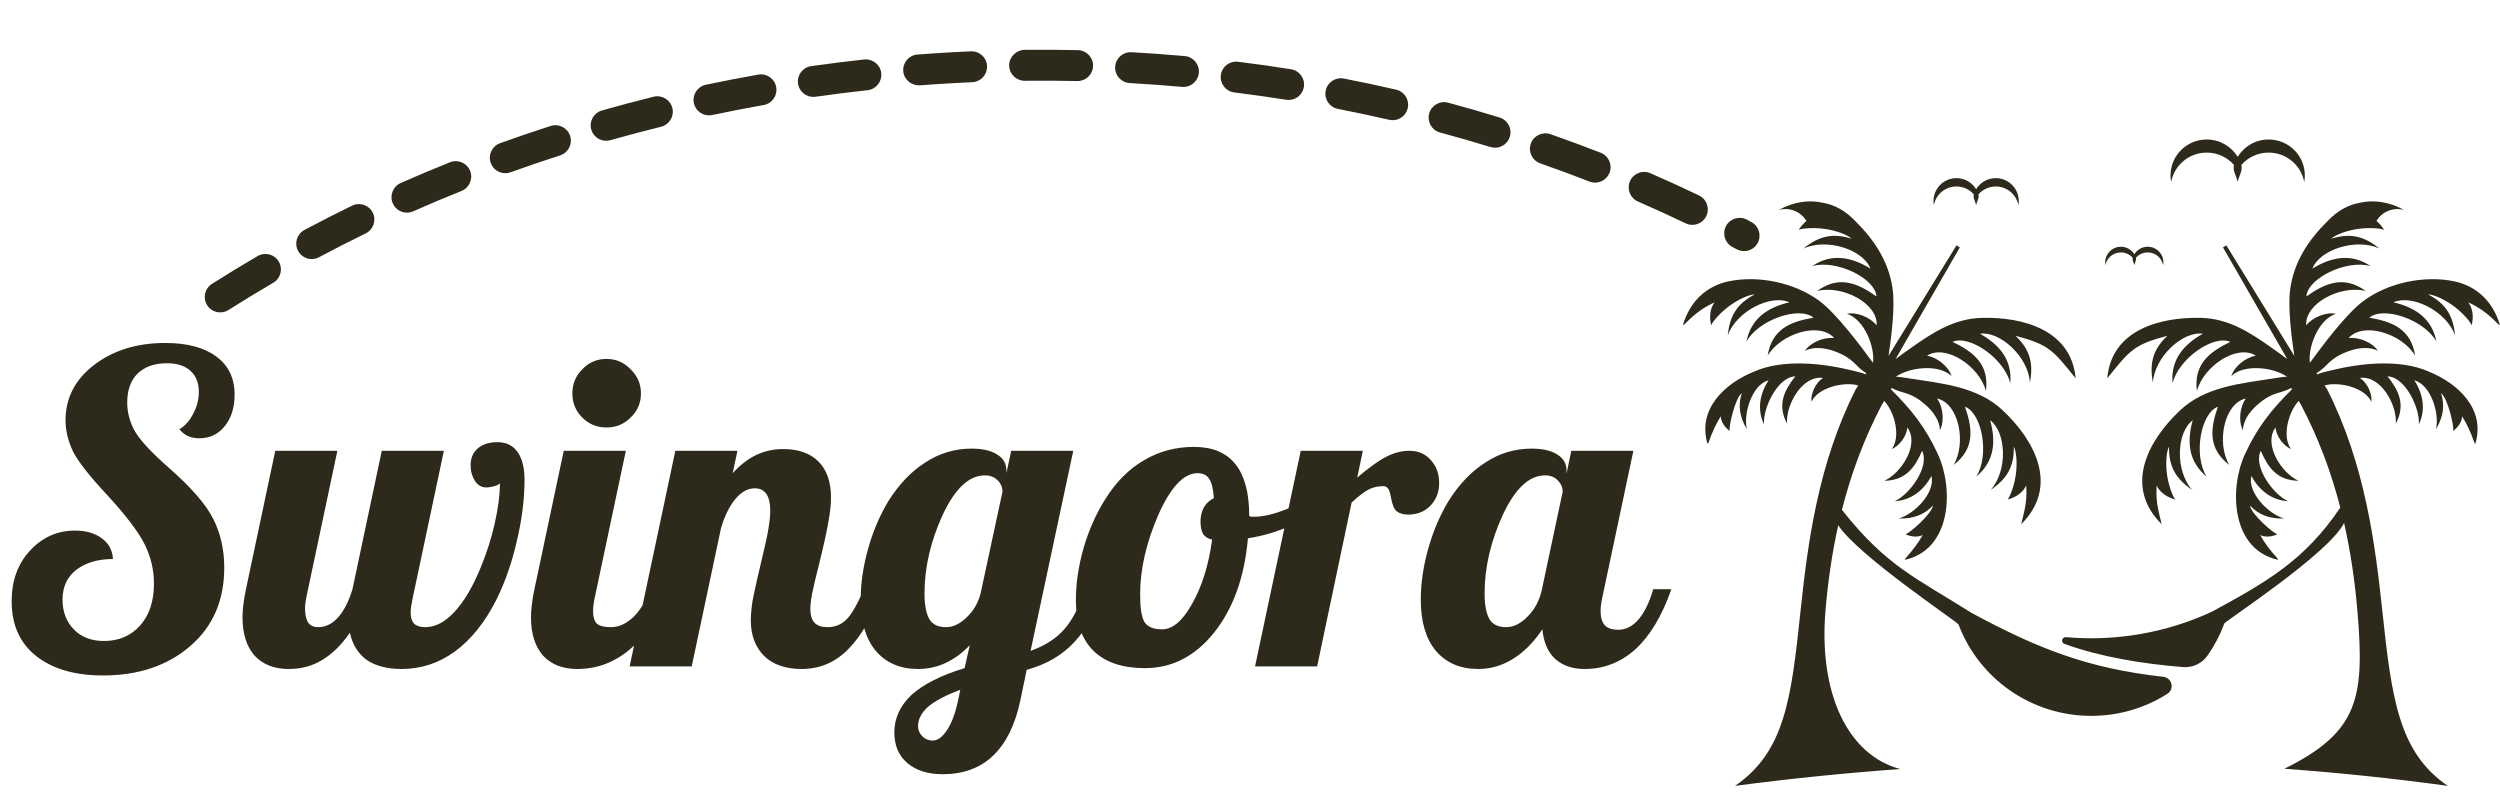
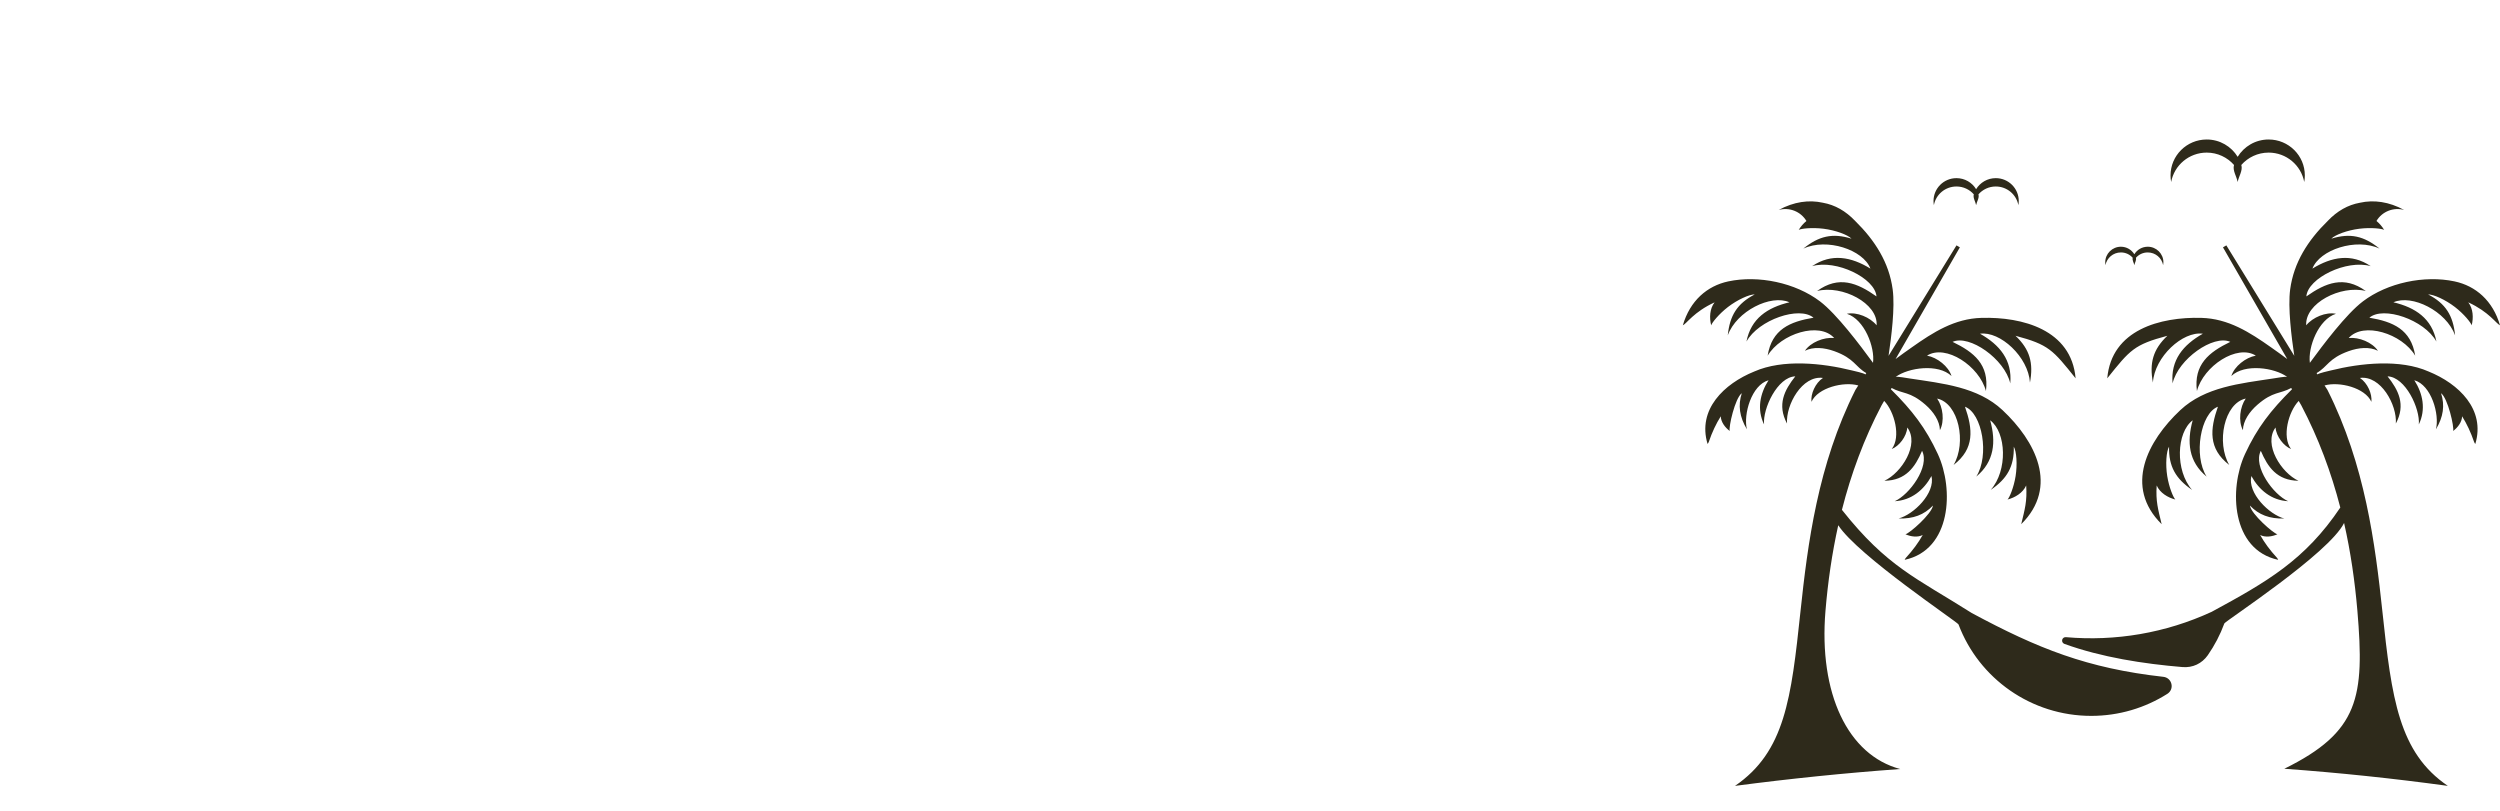
<svg xmlns="http://www.w3.org/2000/svg" width="74" height="24" viewBox="0 0 74 24" fill="none">
-   <path d="M1.94 12.437C1.94 11.782 2.221 11.237 2.783 10.803C3.353 10.369 4.055 10.152 4.889 10.152C5.536 10.152 6.038 10.284 6.395 10.548C6.761 10.812 6.944 11.19 6.944 11.684C6.944 12.067 6.846 12.377 6.65 12.616C6.463 12.854 6.212 12.973 5.897 12.973C5.778 12.973 5.668 12.952 5.565 12.909C5.472 12.867 5.387 12.799 5.31 12.705C5.48 12.603 5.617 12.45 5.719 12.245C5.829 12.041 5.885 11.828 5.885 11.607C5.885 11.335 5.804 11.126 5.642 10.982C5.48 10.829 5.246 10.752 4.94 10.752C4.574 10.752 4.285 10.854 4.072 11.058C3.868 11.262 3.766 11.548 3.766 11.914C3.766 12.211 3.842 12.496 3.995 12.769C4.149 13.033 4.48 13.39 4.991 13.841C5.663 14.428 6.106 14.939 6.319 15.373C6.531 15.798 6.638 16.275 6.638 16.802C6.638 17.773 6.302 18.547 5.629 19.126C4.957 19.704 4.098 19.994 3.051 19.994C2.217 19.994 1.557 19.802 1.072 19.419C0.587 19.036 0.345 18.496 0.345 17.798C0.345 17.185 0.528 16.683 0.894 16.292C1.259 15.9 1.702 15.705 2.221 15.705C2.544 15.705 2.808 15.781 3.013 15.934C3.217 16.079 3.327 16.283 3.344 16.547C2.902 16.547 2.54 16.654 2.259 16.866C1.987 17.079 1.851 17.373 1.851 17.747C1.851 18.105 1.962 18.398 2.183 18.628C2.404 18.858 2.702 18.973 3.076 18.973C3.519 18.973 3.876 18.819 4.149 18.513C4.421 18.207 4.557 17.794 4.557 17.275C4.557 16.875 4.468 16.492 4.289 16.126C4.11 15.76 3.74 15.271 3.178 14.658C2.668 14.113 2.332 13.688 2.17 13.382C2.017 13.067 1.94 12.752 1.94 12.437ZM7.178 18.27C7.178 18.16 7.186 18.036 7.203 17.9C7.22 17.756 7.246 17.602 7.28 17.441L8.148 13.343H9.986L9.067 17.683C9.059 17.734 9.05 17.79 9.041 17.849C9.033 17.9 9.029 17.951 9.029 18.002C9.029 18.181 9.059 18.322 9.118 18.424C9.186 18.517 9.284 18.564 9.412 18.564C9.633 18.564 9.829 18.47 9.999 18.283C10.178 18.087 10.322 17.807 10.433 17.441L11.301 13.343H13.139L12.22 17.683C12.203 17.777 12.186 17.866 12.169 17.951C12.16 18.028 12.156 18.092 12.156 18.143C12.156 18.279 12.19 18.385 12.258 18.462C12.335 18.53 12.445 18.564 12.59 18.564C12.888 18.564 13.177 18.411 13.458 18.105C13.748 17.79 14.007 17.347 14.237 16.777C14.407 16.368 14.543 15.939 14.645 15.488C14.747 15.037 14.798 14.641 14.798 14.3C14.781 14.335 14.726 14.364 14.633 14.39C14.547 14.415 14.467 14.428 14.39 14.428C14.254 14.428 14.143 14.364 14.058 14.237C13.973 14.101 13.93 13.947 13.93 13.777C13.93 13.564 13.998 13.399 14.135 13.279C14.279 13.152 14.475 13.088 14.722 13.088C14.986 13.088 15.186 13.186 15.322 13.382C15.458 13.577 15.526 13.85 15.526 14.198C15.526 14.777 15.449 15.386 15.296 16.024C15.152 16.654 14.952 17.228 14.696 17.747C14.356 18.419 13.947 18.93 13.471 19.279C12.994 19.628 12.467 19.802 11.888 19.802C11.463 19.802 11.118 19.713 10.854 19.534C10.599 19.347 10.433 19.079 10.356 18.73C10.11 19.087 9.837 19.355 9.539 19.534C9.25 19.713 8.918 19.802 8.544 19.802C8.118 19.802 7.782 19.67 7.535 19.407C7.297 19.134 7.178 18.756 7.178 18.27ZM18.972 11.645C18.972 11.926 18.87 12.165 18.666 12.36C18.47 12.556 18.232 12.654 17.951 12.654C17.67 12.654 17.432 12.556 17.236 12.36C17.04 12.165 16.942 11.926 16.942 11.645C16.942 11.365 17.04 11.126 17.236 10.931C17.432 10.726 17.67 10.624 17.951 10.624C18.232 10.624 18.47 10.726 18.666 10.931C18.87 11.126 18.972 11.365 18.972 11.645ZM15.717 18.27C15.717 18.16 15.725 18.036 15.742 17.9C15.759 17.756 15.785 17.602 15.819 17.441L16.687 13.343H18.525L17.606 17.683C17.589 17.76 17.576 17.832 17.568 17.9C17.559 17.96 17.555 18.024 17.555 18.092C17.555 18.262 17.593 18.385 17.67 18.462C17.755 18.53 17.891 18.564 18.078 18.564C18.317 18.564 18.542 18.462 18.755 18.258C18.968 18.045 19.125 17.773 19.227 17.441H19.763C19.491 18.215 19.125 18.802 18.666 19.202C18.206 19.602 17.678 19.802 17.083 19.802C16.657 19.802 16.321 19.67 16.074 19.407C15.836 19.134 15.717 18.756 15.717 18.27ZM22.224 18.36C22.224 18.207 22.241 18.015 22.275 17.785C22.318 17.556 22.399 17.19 22.518 16.688C22.637 16.203 22.713 15.854 22.747 15.641C22.782 15.428 22.799 15.249 22.799 15.105C22.799 14.892 22.76 14.73 22.684 14.62C22.607 14.509 22.492 14.454 22.339 14.454C22.135 14.454 21.943 14.56 21.765 14.773C21.595 14.977 21.454 15.262 21.343 15.628L20.475 19.726H18.637L19.99 13.343H21.828L21.688 14.007C21.901 13.769 22.131 13.59 22.377 13.471C22.624 13.352 22.892 13.292 23.181 13.292C23.633 13.292 23.982 13.415 24.228 13.662C24.475 13.909 24.598 14.267 24.598 14.735C24.598 14.93 24.573 15.164 24.522 15.437C24.479 15.7 24.39 16.109 24.254 16.662C24.143 17.096 24.071 17.402 24.037 17.581C24.003 17.76 23.986 17.909 23.986 18.028C23.986 18.207 24.028 18.343 24.113 18.436C24.198 18.521 24.326 18.564 24.496 18.564C24.709 18.564 24.892 18.492 25.045 18.347C25.198 18.202 25.373 17.9 25.569 17.441H26.105C25.832 18.232 25.5 18.823 25.109 19.215C24.726 19.606 24.267 19.802 23.73 19.802C23.254 19.802 22.884 19.674 22.62 19.419C22.356 19.155 22.224 18.802 22.224 18.36ZM29.79 13.93V14.007L29.931 13.343H31.769L30.505 19.266C30.931 19.113 31.263 18.9 31.501 18.628C31.748 18.347 31.952 17.951 32.114 17.441H32.65C32.454 18.087 32.173 18.607 31.807 18.998C31.45 19.389 30.978 19.666 30.39 19.828L30.199 20.747C30.046 21.462 29.778 22.002 29.395 22.368C29.012 22.734 28.514 22.917 27.901 22.917C27.467 22.917 27.118 22.806 26.855 22.585C26.599 22.364 26.472 22.062 26.472 21.679C26.472 21.262 26.642 20.891 26.982 20.568C27.331 20.253 27.854 19.989 28.552 19.777L28.705 19.1C28.484 19.33 28.246 19.504 27.991 19.623C27.735 19.743 27.463 19.802 27.174 19.802C26.646 19.802 26.229 19.623 25.923 19.266C25.625 18.909 25.476 18.402 25.476 17.747C25.476 17.27 25.548 16.773 25.693 16.253C25.838 15.734 26.038 15.262 26.293 14.837C26.608 14.335 26.974 13.952 27.391 13.688C27.808 13.415 28.263 13.279 28.756 13.279C29.088 13.279 29.344 13.339 29.522 13.458C29.701 13.569 29.79 13.726 29.79 13.93ZM29.676 14.543C29.667 14.407 29.616 14.296 29.522 14.211C29.429 14.118 29.305 14.071 29.152 14.071C28.684 14.071 28.267 14.462 27.901 15.245C27.544 16.028 27.365 16.802 27.365 17.568C27.365 17.9 27.412 18.151 27.506 18.322C27.599 18.483 27.765 18.564 28.003 18.564C28.208 18.564 28.408 18.47 28.603 18.283C28.808 18.096 28.948 17.858 29.025 17.568L29.676 14.543ZM28.425 20.415C27.999 20.577 27.684 20.742 27.48 20.913C27.276 21.091 27.174 21.287 27.174 21.5C27.174 21.61 27.216 21.708 27.301 21.794C27.386 21.879 27.488 21.921 27.608 21.921C27.752 21.921 27.893 21.819 28.029 21.615C28.165 21.41 28.271 21.134 28.348 20.785L28.425 20.415ZM31.846 17.76C31.846 17.275 31.922 16.76 32.075 16.215C32.237 15.671 32.454 15.186 32.726 14.76C33.041 14.258 33.42 13.879 33.862 13.624C34.305 13.36 34.798 13.228 35.343 13.228C35.888 13.228 36.296 13.399 36.569 13.739C36.841 14.079 36.977 14.59 36.977 15.271C36.994 15.279 37.011 15.288 37.028 15.296C37.054 15.296 37.083 15.296 37.117 15.296C37.381 15.296 37.696 15.224 38.062 15.079C38.428 14.934 38.768 14.752 39.083 14.53L39.198 14.875C38.96 15.13 38.641 15.351 38.241 15.539C37.849 15.726 37.415 15.858 36.939 15.934C36.837 17.083 36.505 18.011 35.943 18.717C35.381 19.424 34.696 19.777 33.888 19.777C33.224 19.777 32.718 19.606 32.369 19.266C32.02 18.926 31.846 18.424 31.846 17.76ZM35.445 14.007C35.037 14.007 34.65 14.42 34.284 15.245C33.926 16.071 33.748 16.854 33.748 17.594C33.748 17.994 33.79 18.266 33.875 18.411C33.969 18.555 34.143 18.628 34.399 18.628C34.713 18.628 35.011 18.372 35.292 17.862C35.581 17.351 35.777 16.722 35.879 15.973C35.76 15.947 35.671 15.892 35.611 15.807C35.56 15.713 35.535 15.59 35.535 15.437C35.535 15.275 35.569 15.134 35.637 15.015C35.705 14.896 35.803 14.807 35.93 14.747C35.913 14.475 35.867 14.284 35.79 14.173C35.722 14.062 35.607 14.007 35.445 14.007ZM38.987 19.726H37.149L38.502 13.343H40.34L40.174 14.135C40.548 13.82 40.842 13.611 41.055 13.509C41.276 13.399 41.497 13.343 41.719 13.343C41.982 13.343 42.195 13.437 42.357 13.624C42.519 13.803 42.599 14.028 42.599 14.3C42.599 14.564 42.514 14.786 42.344 14.964C42.174 15.143 41.953 15.232 41.68 15.232C41.536 15.232 41.421 15.198 41.336 15.13C41.259 15.062 41.204 14.922 41.17 14.709C41.144 14.573 41.114 14.488 41.08 14.454C41.046 14.411 40.999 14.39 40.94 14.39C40.795 14.39 40.659 14.42 40.532 14.479C40.404 14.539 40.229 14.671 40.008 14.875L38.987 19.726ZM46.37 13.93V14.02L46.51 13.343H48.348L47.429 17.683C47.412 17.76 47.4 17.832 47.391 17.9C47.383 17.96 47.378 18.024 47.378 18.092C47.378 18.279 47.421 18.419 47.506 18.513C47.591 18.598 47.723 18.641 47.902 18.641C48.123 18.641 48.323 18.538 48.502 18.334C48.68 18.122 48.825 17.824 48.935 17.441H49.472C49.199 18.224 48.846 18.815 48.412 19.215C47.978 19.606 47.476 19.802 46.906 19.802C46.54 19.802 46.246 19.7 46.025 19.496C45.812 19.292 45.689 19.002 45.655 18.628C45.391 19.019 45.098 19.313 44.774 19.509C44.459 19.704 44.119 19.802 43.753 19.802C43.225 19.802 42.808 19.623 42.502 19.266C42.204 18.909 42.055 18.402 42.055 17.747C42.055 17.27 42.128 16.773 42.272 16.253C42.417 15.734 42.617 15.262 42.872 14.837C43.187 14.335 43.553 13.952 43.97 13.688C44.387 13.415 44.842 13.279 45.336 13.279C45.668 13.279 45.923 13.339 46.102 13.458C46.28 13.569 46.37 13.726 46.37 13.93ZM46.255 14.556C46.255 14.428 46.208 14.318 46.114 14.224C46.021 14.122 45.893 14.071 45.731 14.071C45.264 14.071 44.846 14.462 44.481 15.245C44.123 16.028 43.944 16.802 43.944 17.568C43.944 17.9 43.991 18.151 44.085 18.322C44.178 18.483 44.344 18.564 44.583 18.564C44.804 18.564 45.017 18.458 45.221 18.245C45.434 18.032 45.574 17.764 45.642 17.441L46.255 14.556Z" fill="#2E2A1B" />
-   <path d="M51.654 7.432C51.572 7.438 51.487 7.421 51.408 7.379L51.28 7.311C51.057 7.193 50.971 6.916 51.089 6.692C51.207 6.469 51.484 6.383 51.707 6.501L51.842 6.573C52.064 6.692 52.148 6.97 52.028 7.192C51.951 7.336 51.807 7.422 51.654 7.432ZM50.123 6.655C50.047 6.66 49.968 6.646 49.895 6.611C49.432 6.388 48.958 6.171 48.484 5.965C48.252 5.865 48.146 5.595 48.247 5.363C48.348 5.131 48.618 5.025 48.849 5.126C49.333 5.336 49.818 5.558 50.292 5.786C50.52 5.896 50.615 6.169 50.506 6.397C50.432 6.551 50.282 6.645 50.123 6.655ZM6.548 9.246C6.387 9.257 6.225 9.181 6.132 9.035C5.996 8.822 6.059 8.539 6.273 8.403C6.715 8.122 7.171 7.845 7.627 7.579C7.845 7.452 8.125 7.526 8.253 7.744C8.38 7.962 8.306 8.243 8.088 8.37C7.642 8.63 7.196 8.901 6.763 9.176C6.696 9.218 6.622 9.242 6.548 9.246ZM47.245 5.404C47.18 5.409 47.114 5.399 47.049 5.374C46.57 5.187 46.081 5.006 45.593 4.836C45.354 4.753 45.228 4.492 45.311 4.254C45.394 4.015 45.655 3.889 45.894 3.972C46.392 4.146 46.892 4.33 47.382 4.521C47.617 4.613 47.734 4.878 47.642 5.114C47.575 5.285 47.417 5.393 47.245 5.404ZM9.257 7.667C9.083 7.679 8.91 7.59 8.823 7.426C8.704 7.203 8.788 6.926 9.011 6.807C9.475 6.559 9.951 6.317 10.423 6.087C10.65 5.976 10.924 6.07 11.035 6.297C11.146 6.525 11.051 6.798 10.824 6.909C10.361 7.135 9.896 7.372 9.442 7.614C9.383 7.646 9.32 7.663 9.257 7.667ZM44.283 4.372C44.229 4.375 44.173 4.369 44.118 4.352C43.628 4.201 43.126 4.057 42.626 3.922C42.382 3.857 42.238 3.606 42.303 3.362C42.369 3.118 42.619 2.973 42.864 3.039C43.374 3.176 43.886 3.323 44.388 3.478C44.629 3.552 44.765 3.808 44.69 4.05C44.633 4.236 44.467 4.36 44.283 4.372ZM12.076 6.294C11.89 6.306 11.707 6.203 11.627 6.022C11.525 5.791 11.629 5.521 11.86 5.418C12.339 5.206 12.83 4.999 13.32 4.803C13.554 4.709 13.821 4.822 13.915 5.057C14.009 5.291 13.895 5.558 13.661 5.652C13.181 5.844 12.7 6.047 12.231 6.255C12.18 6.278 12.128 6.29 12.076 6.294ZM41.253 3.557C41.21 3.56 41.165 3.556 41.12 3.546C40.619 3.43 40.109 3.322 39.601 3.223C39.353 3.175 39.191 2.935 39.239 2.686C39.288 2.438 39.528 2.277 39.776 2.325C40.294 2.425 40.816 2.536 41.326 2.654C41.572 2.711 41.726 2.957 41.669 3.203C41.622 3.405 41.449 3.544 41.253 3.557ZM14.986 5.126C14.787 5.139 14.597 5.021 14.526 4.825C14.44 4.587 14.563 4.325 14.801 4.239C15.295 4.061 15.8 3.889 16.3 3.728C16.541 3.651 16.799 3.783 16.876 4.024C16.953 4.264 16.821 4.522 16.581 4.599C16.09 4.757 15.596 4.925 15.111 5.1C15.07 5.115 15.028 5.124 14.986 5.126ZM38.174 2.958C38.14 2.96 38.106 2.959 38.072 2.953C37.565 2.873 37.048 2.8 36.534 2.736C36.283 2.705 36.105 2.477 36.136 2.226C36.167 1.975 36.397 1.796 36.646 1.828C37.17 1.893 37.698 1.967 38.215 2.05C38.465 2.089 38.635 2.324 38.595 2.573C38.561 2.788 38.382 2.944 38.174 2.958ZM17.971 4.166C17.761 4.18 17.561 4.046 17.501 3.835C17.432 3.591 17.574 3.339 17.817 3.27C18.32 3.127 18.835 2.99 19.347 2.863C19.592 2.802 19.841 2.952 19.902 3.198C19.962 3.443 19.813 3.691 19.567 3.752C19.065 3.876 18.56 4.01 18.067 4.15C18.035 4.159 18.003 4.164 17.971 4.166ZM35.061 2.573C35.037 2.574 35.013 2.574 34.989 2.572C34.477 2.526 33.956 2.488 33.44 2.459C33.188 2.445 32.995 2.229 33.008 1.977C33.022 1.725 33.239 1.532 33.49 1.545C34.017 1.575 34.549 1.613 35.071 1.66C35.323 1.683 35.508 1.905 35.486 2.157C35.466 2.384 35.282 2.558 35.061 2.573ZM21.015 3.414C20.792 3.428 20.586 3.277 20.538 3.052C20.486 2.805 20.644 2.562 20.891 2.509C21.405 2.401 21.928 2.299 22.446 2.208C22.695 2.163 22.932 2.33 22.976 2.578C23.02 2.827 22.854 3.065 22.605 3.109C22.098 3.198 21.585 3.298 21.081 3.405C21.059 3.409 21.037 3.412 21.015 3.414ZM31.928 2.398C31.915 2.399 31.901 2.4 31.887 2.399C31.374 2.388 30.852 2.385 30.334 2.391C30.081 2.393 29.874 2.191 29.871 1.938C29.869 1.685 30.081 1.481 30.324 1.475C30.852 1.469 31.384 1.473 31.908 1.484C32.16 1.49 32.361 1.699 32.355 1.952C32.35 2.191 32.162 2.383 31.928 2.398ZM24.104 2.867C23.867 2.883 23.655 2.714 23.621 2.475C23.585 2.225 23.76 1.993 24.01 1.958C24.53 1.884 25.059 1.817 25.581 1.76C25.83 1.737 26.058 1.914 26.085 2.165C26.113 2.416 25.931 2.642 25.68 2.67C25.168 2.726 24.649 2.791 24.139 2.864C24.127 2.865 24.115 2.867 24.104 2.867ZM28.791 2.432C28.787 2.433 28.784 2.433 28.78 2.433C28.419 2.449 28.055 2.47 27.694 2.493C27.538 2.503 27.382 2.514 27.227 2.526C26.976 2.537 26.755 2.357 26.736 2.105C26.717 1.853 26.905 1.633 27.157 1.614C27.327 1.601 27.495 1.589 27.666 1.578C28.025 1.554 28.383 1.534 28.74 1.519C28.992 1.508 29.206 1.703 29.217 1.956C29.228 2.205 29.038 2.416 28.791 2.432Z" fill="#2E2A1B" />
  <path fill-rule="evenodd" clip-rule="evenodd" d="M54.034 18.081C54.105 17.227 54.227 16.38 54.412 15.547C54.993 16.444 57.946 18.413 57.972 18.483C58.576 20.089 60.13 21.19 61.901 21.19C62.723 21.19 63.498 20.953 64.153 20.538C64.254 20.474 64.301 20.36 64.274 20.245C64.247 20.129 64.154 20.047 64.035 20.034C61.783 19.782 60.321 19.198 58.363 18.145C56.721 17.105 55.856 16.779 54.521 15.091C54.791 14.029 55.172 12.993 55.695 11.997L55.771 11.866C56.074 12.181 56.275 12.928 55.996 13.291C56.212 13.206 56.434 12.926 56.456 12.654C56.827 13.15 56.286 13.998 55.778 14.231C56.417 14.223 56.69 13.821 56.893 13.344C57.133 13.812 56.514 14.649 56.083 14.836C56.578 14.81 56.945 14.504 57.172 14.09C57.291 14.597 56.642 15.233 56.198 15.347C56.631 15.361 56.953 15.24 57.216 14.964C57.18 15.213 56.52 15.791 56.401 15.814C56.562 15.887 56.765 15.913 56.913 15.835C56.785 16.063 56.62 16.288 56.417 16.508C56.4 16.527 56.387 16.548 56.378 16.571C57.763 16.274 57.84 14.477 57.359 13.438C57.002 12.667 56.599 12.146 55.97 11.522L55.992 11.484C56.325 11.667 56.528 11.576 56.993 11.98C57.232 12.188 57.415 12.459 57.422 12.733C57.563 12.467 57.513 12.047 57.339 11.797C57.979 11.936 58.215 13.104 57.826 13.763C58.455 13.278 58.395 12.701 58.163 12.039C58.675 12.231 58.894 13.485 58.497 14.108C59.032 13.665 59.087 13.081 58.909 12.44C59.39 12.8 59.432 13.929 58.925 14.501C59.412 14.169 59.621 13.808 59.608 13.221C59.689 13.361 59.717 13.744 59.662 14.092C59.609 14.428 59.481 14.729 59.423 14.786C59.647 14.728 59.878 14.589 59.975 14.37C60.007 14.84 59.933 15.076 59.828 15.516C60.95 14.403 60.249 13.053 59.275 12.14C58.54 11.451 57.502 11.351 56.522 11.202C56.448 11.191 56.171 11.139 56.112 11.156C56.49 10.88 57.37 10.756 57.765 11.13C57.676 10.843 57.341 10.581 57.04 10.527C57.592 10.176 58.59 10.836 58.784 11.575C58.884 10.791 58.431 10.425 57.796 10.119C58.294 9.894 59.341 10.628 59.504 11.348C59.567 10.658 59.19 10.206 58.608 9.878C59.204 9.795 60.038 10.563 60.087 11.324C60.194 10.747 60.086 10.345 59.659 9.939C60.645 10.202 60.763 10.355 61.438 11.198C61.313 9.757 59.862 9.376 58.654 9.409C57.855 9.43 57.223 9.834 56.589 10.282C56.435 10.39 56.274 10.504 56.109 10.628L58.012 7.321C57.979 7.301 57.946 7.282 57.912 7.263L55.901 10.533C55.983 9.984 56.096 9.101 56.023 8.565C55.917 7.772 55.5 7.117 54.914 6.541C54.633 6.245 54.315 6.065 53.958 6.001C53.548 5.909 53.098 5.97 52.65 6.215C52.966 6.127 53.302 6.26 53.47 6.541C53.377 6.616 53.299 6.71 53.242 6.805C53.313 6.765 53.639 6.728 53.979 6.771C54.33 6.815 54.693 6.949 54.805 7.065C54.242 6.889 53.835 6.988 53.378 7.359C54.073 7.035 55.152 7.391 55.365 7.951C54.796 7.602 54.215 7.49 53.638 7.878C54.352 7.673 55.502 8.232 55.544 8.774C54.969 8.368 54.428 8.15 53.785 8.614C54.529 8.427 55.592 8.979 55.548 9.629C55.355 9.392 54.963 9.227 54.667 9.288C55.187 9.452 55.503 10.277 55.441 10.74C55.054 10.21 54.366 9.295 53.87 8.919C53.143 8.37 52.052 8.139 51.158 8.329C50.529 8.463 50.024 8.902 49.812 9.629C49.923 9.583 50.132 9.235 50.752 8.949C50.606 9.139 50.594 9.407 50.651 9.63C50.673 9.552 50.877 9.296 51.148 9.087C51.428 8.872 51.779 8.712 51.941 8.715C51.418 8.986 51.201 9.342 51.142 9.926C51.402 9.209 52.418 8.702 52.968 8.948C52.317 9.101 51.827 9.43 51.695 10.11C52.053 9.464 53.264 9.05 53.68 9.404C52.984 9.521 52.447 9.747 52.322 10.528C52.715 9.872 53.859 9.515 54.291 10.005C53.986 9.974 53.592 10.133 53.425 10.384C53.67 10.258 53.998 10.287 54.296 10.395C54.895 10.612 54.91 10.852 55.242 11.043L55.217 11.083C55.168 11.043 54.892 10.983 54.818 10.965C53.936 10.746 52.772 10.624 51.928 10.996C51.033 11.358 50.237 12.121 50.544 13.141C50.56 13.123 50.572 13.102 50.581 13.078C50.677 12.795 50.796 12.543 50.935 12.322C50.938 12.488 51.059 12.652 51.2 12.757C51.163 12.643 51.355 11.789 51.557 11.638C51.441 12 51.489 12.338 51.709 12.709C51.597 12.268 51.845 11.396 52.349 11.255C52.093 11.653 52.001 12.119 52.216 12.563C52.173 12.098 52.613 11.156 53.141 11.14C52.819 11.546 52.596 11.977 52.896 12.537C52.857 11.983 53.344 11.103 53.96 11.187C53.731 11.337 53.591 11.665 53.62 11.894C53.808 11.473 54.575 11.289 54.996 11.407L55.006 11.408L54.92 11.542C53.807 13.755 53.508 16.092 53.294 18.101C53.02 20.676 52.836 22.249 51.356 23.262C52.983 23.048 54.613 22.881 56.245 22.763C54.697 22.352 53.83 20.528 54.034 18.081ZM66.235 4.642C66.048 4.335 65.707 4.129 65.319 4.129C64.727 4.129 64.248 4.605 64.248 5.193C64.248 5.26 64.254 5.324 64.266 5.387C64.358 4.892 64.794 4.517 65.319 4.517C65.641 4.517 65.931 4.659 66.127 4.883C66.078 5.046 66.204 5.22 66.235 5.387C66.266 5.22 66.393 5.046 66.343 4.883C66.54 4.659 66.829 4.517 67.152 4.517C67.677 4.517 68.113 4.892 68.205 5.387C68.217 5.324 68.223 5.26 68.223 5.193C68.223 4.605 67.743 4.129 67.152 4.129C66.763 4.129 66.423 4.335 66.235 4.642ZM58.493 5.6C58.374 5.404 58.158 5.273 57.911 5.273C57.536 5.273 57.232 5.576 57.232 5.949C57.232 5.991 57.236 6.032 57.243 6.072C57.301 5.758 57.578 5.52 57.911 5.52C58.116 5.52 58.3 5.61 58.425 5.753C58.393 5.856 58.474 5.966 58.493 6.072C58.513 5.966 58.594 5.856 58.562 5.753C58.687 5.61 58.87 5.52 59.075 5.52C59.408 5.52 59.685 5.758 59.743 6.072C59.751 6.032 59.755 5.991 59.755 5.949C59.755 5.576 59.45 5.273 59.075 5.273C58.828 5.273 58.612 5.404 58.493 5.6ZM63.176 7.526C63.094 7.393 62.947 7.303 62.779 7.303C62.522 7.303 62.315 7.51 62.315 7.764C62.315 7.793 62.317 7.821 62.322 7.849C62.362 7.634 62.551 7.472 62.779 7.472C62.919 7.472 63.044 7.533 63.129 7.631C63.108 7.701 63.163 7.776 63.176 7.849C63.189 7.776 63.244 7.701 63.223 7.631C63.308 7.533 63.433 7.472 63.573 7.472C63.8 7.472 63.989 7.634 64.029 7.849C64.034 7.821 64.037 7.793 64.037 7.764C64.037 7.51 63.829 7.303 63.573 7.303C63.405 7.303 63.257 7.393 63.176 7.526ZM67.616 22.755C69.23 22.872 70.844 23.041 72.456 23.262C71.004 22.277 70.793 20.676 70.519 18.101C70.305 16.092 70.006 13.755 68.893 11.542L68.806 11.408L68.817 11.407C69.238 11.289 70.005 11.473 70.193 11.894C70.221 11.666 70.081 11.337 69.853 11.187C70.469 11.103 70.956 11.983 70.917 12.537C71.217 11.977 70.994 11.546 70.671 11.14C71.2 11.156 71.639 12.098 71.597 12.563C71.812 12.119 71.719 11.653 71.464 11.255C71.968 11.396 72.216 12.268 72.103 12.709C72.324 12.338 72.372 12 72.255 11.638C72.458 11.789 72.649 12.643 72.613 12.757C72.754 12.652 72.875 12.488 72.878 12.322C73.017 12.543 73.135 12.795 73.232 13.078C73.24 13.102 73.253 13.123 73.269 13.142C73.576 12.121 72.78 11.358 71.885 10.996C71.041 10.624 69.877 10.746 68.994 10.965C68.92 10.983 68.644 11.044 68.596 11.083L68.571 11.043C68.903 10.852 68.917 10.612 69.517 10.395C69.815 10.287 70.143 10.258 70.387 10.384C70.221 10.133 69.826 9.974 69.522 10.005C69.953 9.515 71.097 9.872 71.49 10.528C71.366 9.747 70.828 9.521 70.133 9.404C70.548 9.05 71.759 9.464 72.118 10.11C71.986 9.43 71.496 9.101 70.845 8.948C71.394 8.702 72.41 9.209 72.671 9.926C72.612 9.342 72.395 8.986 71.871 8.715C72.033 8.712 72.385 8.872 72.665 9.087C72.936 9.296 73.14 9.552 73.162 9.63C73.218 9.407 73.207 9.139 73.061 8.949C73.681 9.235 73.889 9.583 74 9.629C73.789 8.902 73.284 8.463 72.654 8.329C71.76 8.139 70.669 8.37 69.943 8.92C69.447 9.295 68.759 10.21 68.372 10.74C68.31 10.278 68.625 9.452 69.145 9.288C68.849 9.227 68.457 9.392 68.264 9.629C68.22 8.979 69.283 8.427 70.028 8.614C69.385 8.15 68.844 8.368 68.268 8.774C68.31 8.232 69.461 7.673 70.174 7.878C69.597 7.491 69.017 7.602 68.447 7.951C68.661 7.391 69.74 7.035 70.435 7.359C69.977 6.988 69.571 6.889 69.007 7.065C69.12 6.949 69.482 6.815 69.834 6.771C70.174 6.728 70.5 6.765 70.571 6.805C70.514 6.71 70.436 6.616 70.343 6.541C70.51 6.26 70.847 6.127 71.163 6.215C70.715 5.97 70.265 5.909 69.854 6.001C69.498 6.065 69.18 6.245 68.899 6.541C68.312 7.117 67.896 7.772 67.789 8.565C67.717 9.101 67.829 9.984 67.911 10.533L65.9 7.263C65.867 7.282 65.833 7.301 65.8 7.321L67.703 10.628C67.539 10.504 67.377 10.39 67.224 10.282C66.59 9.834 65.958 9.43 65.159 9.409C63.95 9.377 62.499 9.757 62.375 11.198C63.05 10.355 63.167 10.202 64.154 9.939C63.727 10.345 63.619 10.747 63.726 11.324C63.775 10.563 64.608 9.795 65.205 9.878C64.623 10.206 64.245 10.658 64.309 11.348C64.472 10.628 65.519 9.894 66.017 10.119C65.382 10.425 64.929 10.791 65.029 11.575C65.222 10.836 66.221 10.176 66.772 10.527C66.471 10.581 66.137 10.843 66.047 11.13C66.443 10.756 67.323 10.88 67.701 11.156C67.642 11.139 67.364 11.191 67.291 11.202C66.311 11.352 65.273 11.451 64.537 12.14C63.564 13.053 62.863 14.404 63.985 15.516C63.88 15.076 63.806 14.84 63.838 14.37C63.935 14.589 64.166 14.728 64.39 14.786C64.331 14.729 64.204 14.428 64.15 14.092C64.095 13.744 64.123 13.361 64.204 13.221C64.191 13.808 64.401 14.169 64.887 14.502C64.38 13.929 64.422 12.8 64.904 12.44C64.726 13.081 64.78 13.666 65.316 14.108C64.919 13.485 65.137 12.231 65.65 12.039C65.418 12.702 65.358 13.278 65.986 13.763C65.598 13.105 65.834 11.936 66.474 11.797C66.3 12.047 66.249 12.467 66.39 12.733C66.397 12.459 66.581 12.188 66.82 11.98C67.285 11.576 67.488 11.667 67.82 11.484L67.843 11.522C67.213 12.146 66.81 12.667 66.453 13.438C65.972 14.477 66.05 16.274 67.434 16.571C67.426 16.549 67.413 16.527 67.396 16.508C67.193 16.288 67.027 16.063 66.9 15.835C67.048 15.913 67.251 15.887 67.411 15.814C67.293 15.791 66.632 15.213 66.597 14.964C66.86 15.24 67.181 15.361 67.614 15.348C67.171 15.233 66.522 14.597 66.64 14.09C66.868 14.504 67.234 14.81 67.73 14.836C67.299 14.649 66.68 13.812 66.92 13.344C67.123 13.821 67.396 14.223 68.035 14.231C67.527 13.998 66.986 13.15 67.356 12.654C67.379 12.926 67.601 13.206 67.816 13.291C67.538 12.928 67.739 12.181 68.042 11.867L68.118 11.998C68.63 12.972 69.005 13.985 69.273 15.023C68.231 16.577 67.097 17.226 65.465 18.11C64.103 18.739 62.614 18.989 61.151 18.86C61.098 18.855 61.052 18.889 61.04 18.94C61.029 18.991 61.057 19.041 61.106 19.059C62.205 19.457 63.449 19.649 64.6 19.745C64.904 19.771 65.177 19.642 65.351 19.394C65.551 19.106 65.717 18.791 65.841 18.453C65.866 18.385 68.945 16.377 69.385 15.48C69.579 16.335 69.704 17.204 69.779 18.081C69.994 20.636 69.83 21.665 67.616 22.755Z" fill="#2E2A1B" />
</svg>